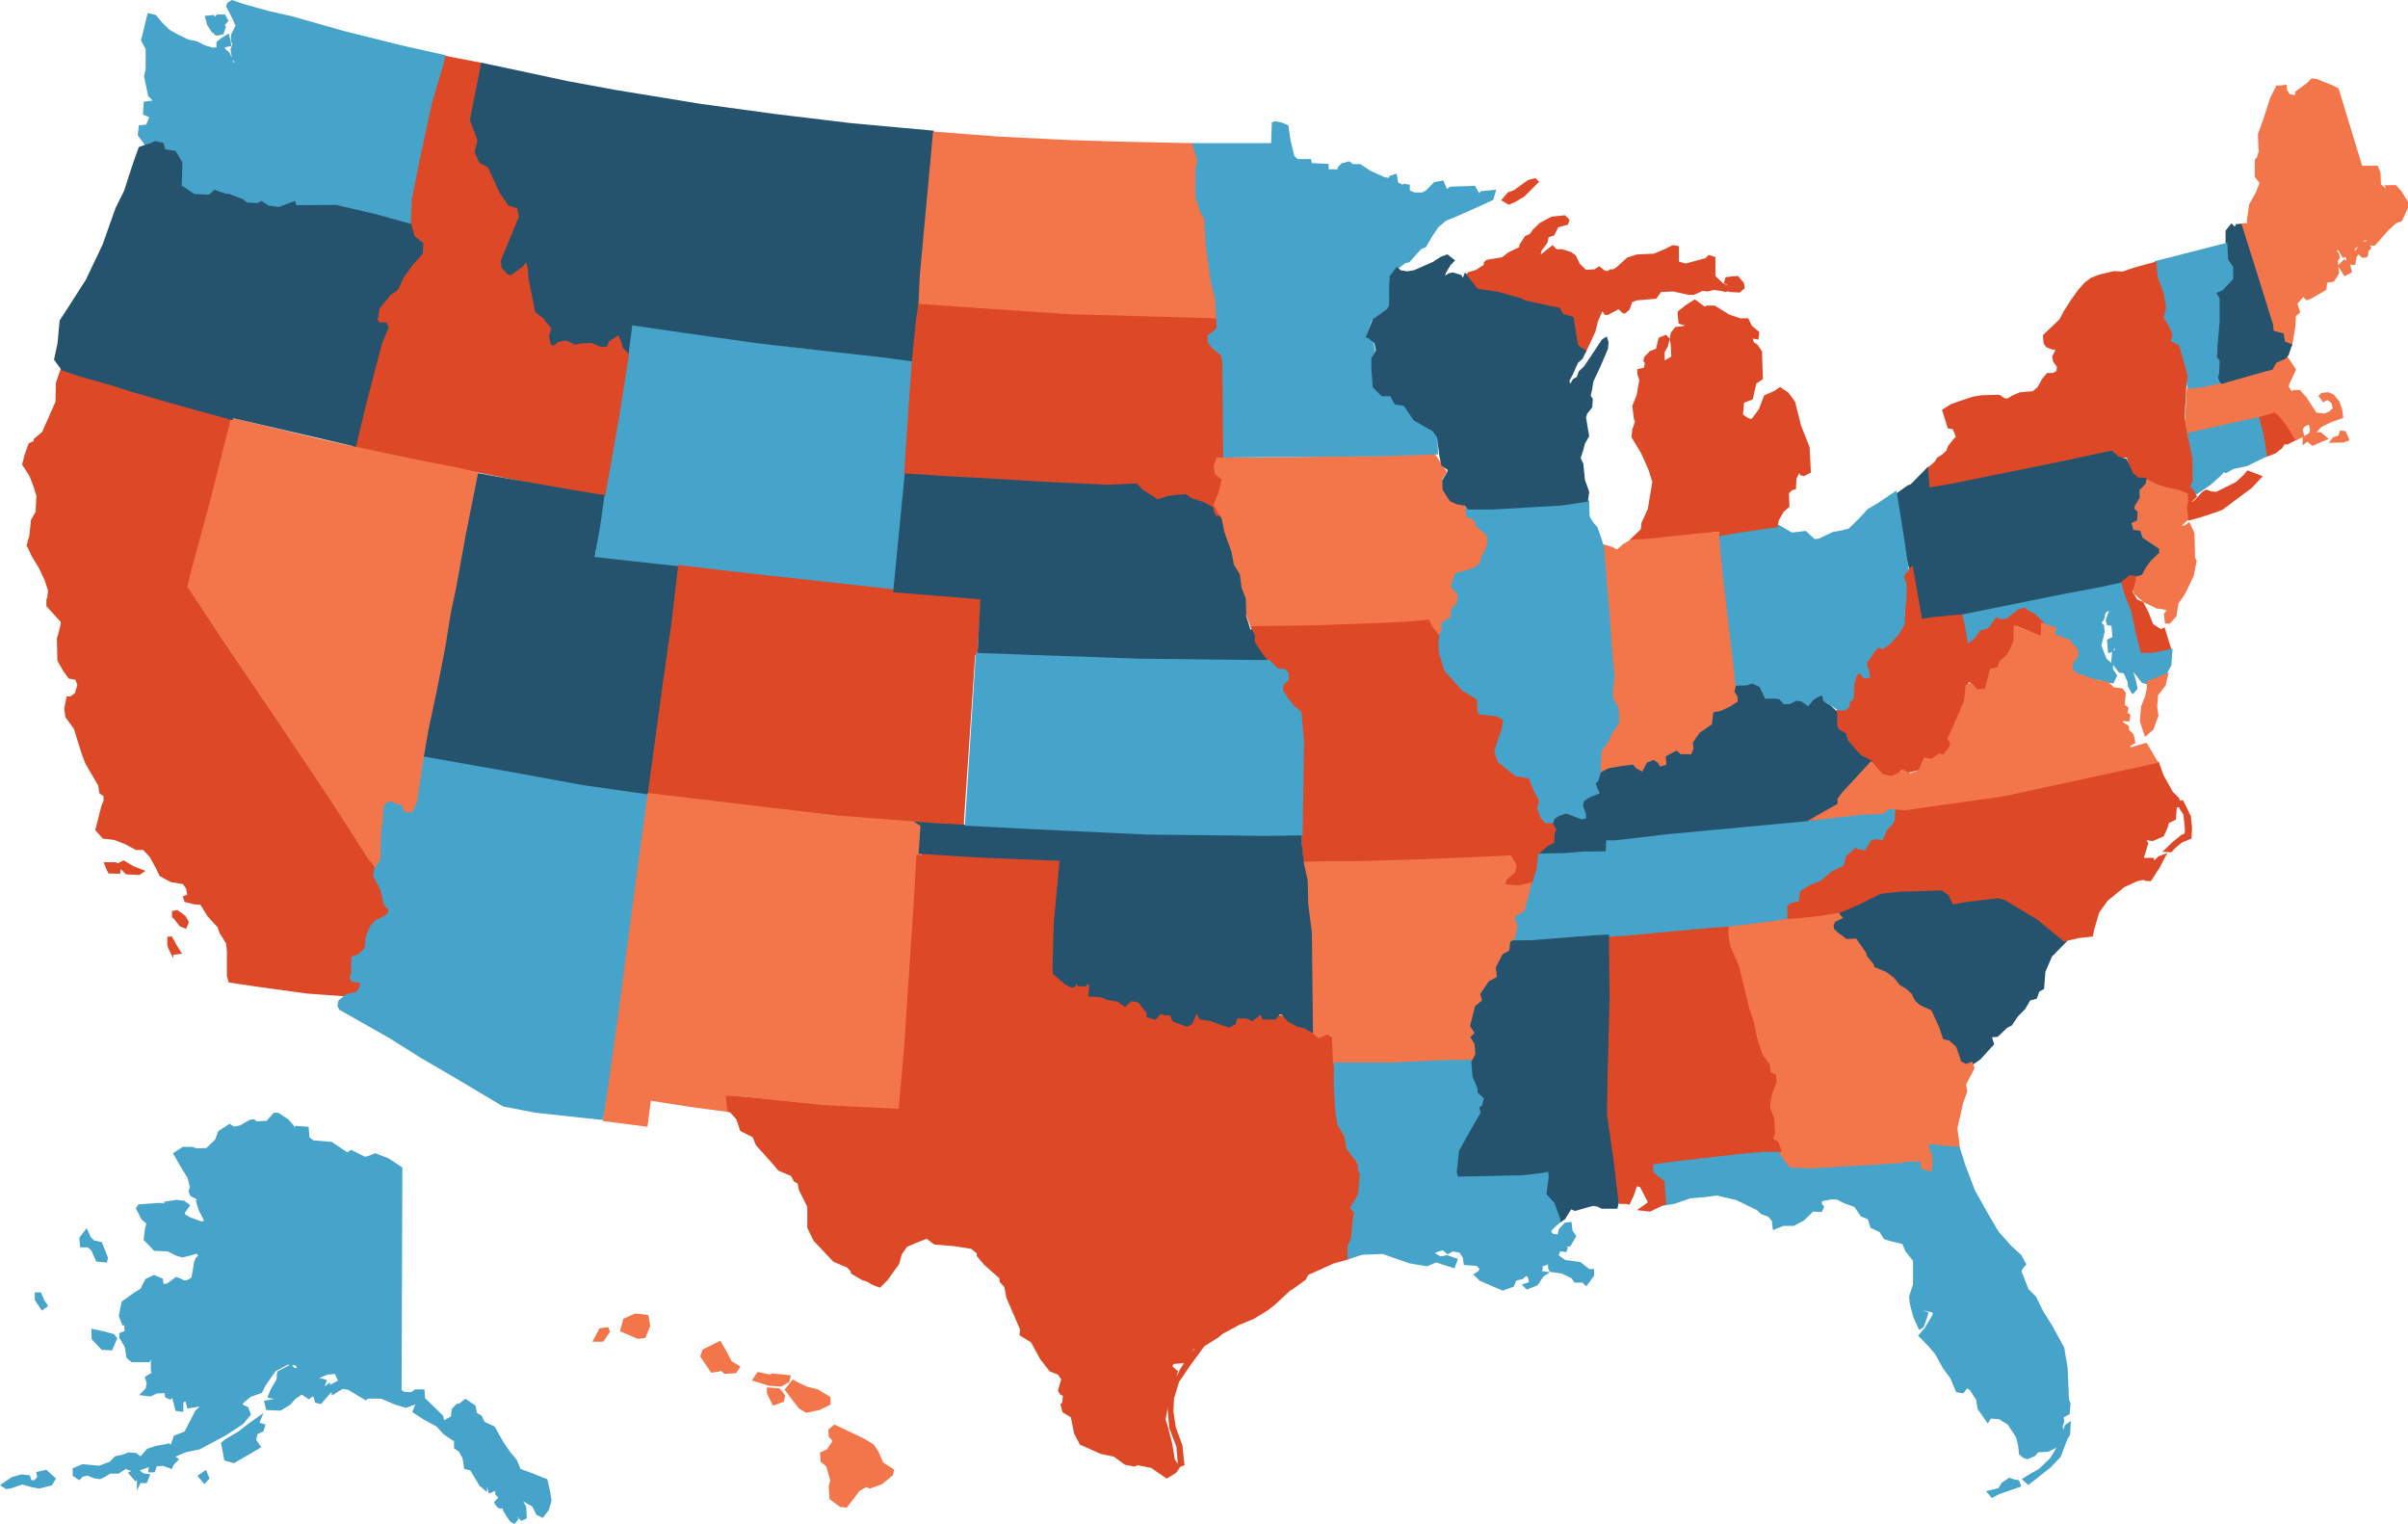
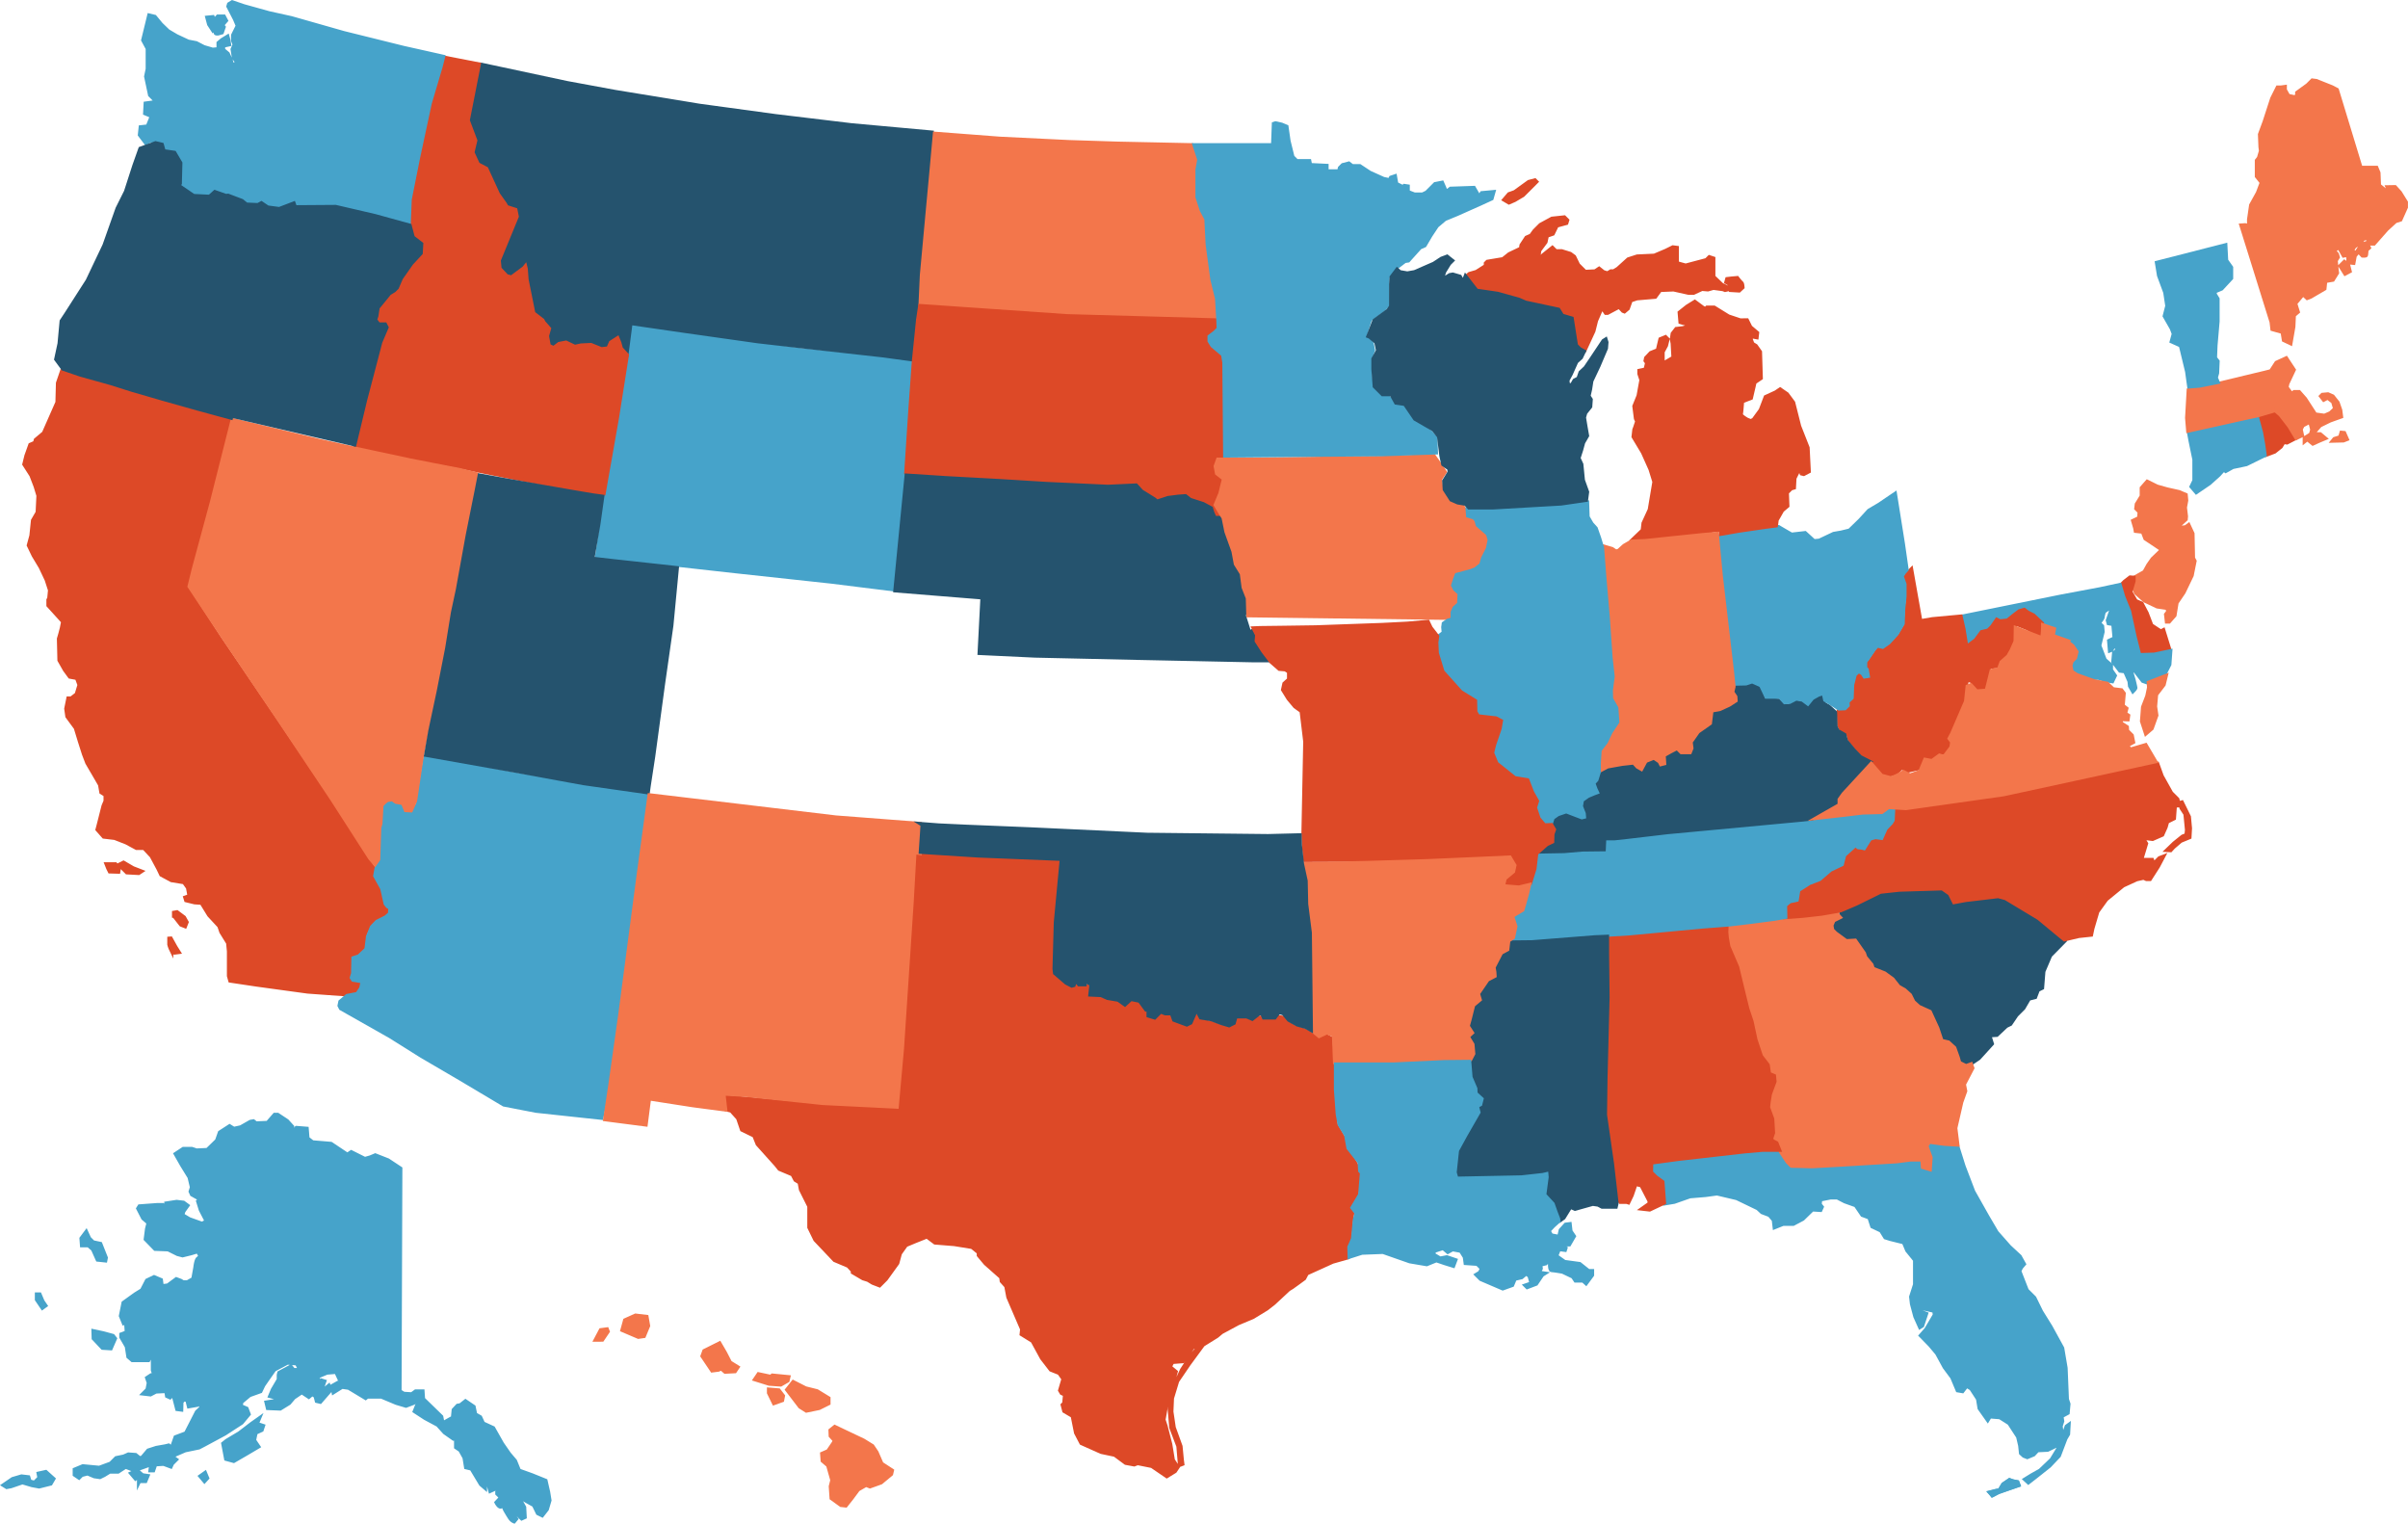
<svg xmlns="http://www.w3.org/2000/svg" viewBox="0 0 571.51 361.55">
  <defs>
    <style>.cls-1{fill:#f3764b;stroke:#f3764b;}.cls-1,.cls-2,.cls-3,.cls-4{stroke-miterlimit:10;}.cls-2{fill:#46a3ca;stroke:#46a3ca;}.cls-3{fill:#25536e;stroke:#25536e;}.cls-4{fill:#dd4927;stroke:#dd4927;}</style>
  </defs>
  <title>Asset 7</title>
  <g id="Layer_2" data-name="Layer 2">
    <g id="Layer_1-2" data-name="Layer 1">
      <g id="g3385">
        <path id="HI" class="cls-1" d="M141.43,317.9l1.18-2.23,1.42-.19.19.49-1.3,1.92Zm6.31-2.29,3.77,1.61,1.3-.19,1-2.41-.37-2.1-2.6-.31-2.47,1.11Zm19,6.19,2.29,3.4,1.48-.19.68-.31.93.8,2.29-.12.62-.93-1.79-1.11-1.18-2.29-1.3-2.23-3.59,1.79Zm12.5,5.51.8-1.18,2.91.62.37-.31,3.77.37-.19.8-1.61.93-2.72-.19Zm3.28,3.22,1.18,2.41,1.92-.68.19-1-1-1.3-2.29-.19v.74Zm4.33-.74,1.42-1.79,2.91,1.48,2.72.68,2.72,1.67V333l-2.23,1.11-3,.62-1.48-.93Zm10.27,9.65,1-.8,2.1,1,4.7,2.23,2.1,1.3,1,1.48,1.18,2.72,2.47,1.61-.19.8-2.41,2-2.6.93-.93-.37-1.92,1.11-1.48,2-1.42,1.79-1.11-.12-2.23-1.61-.19-2.78.37-1.48-1-3.53-1.3-1.11-.12-1.61,1.42-.62,1.3-1.92.31-.62-1-1.11Z" />
        <path id="AK" class="cls-2" d="M95,277.31l-.19,52.84,1,.62,1.92.12.93-.68h1.61l.12,1.79,4.33,4.21.31,1.61,2.1-1.18.37-.12.19-1.92.93-1,.68-.12,1.18-.93,1.92,1.3.37,1.79,1.18.68.68,1.48,2.41,1.11,2.1,3.71,1.67,2.41,1.42,1.67.93,2.29,3.09,1.11,3.22,1.3.62,2.72.31,1.92-.62,2.1-1.11,1.42-1-.49-.93-1.92-1.67-.93-1.11-.68-.49.49.93,1.67.12,2.29-.68.31-1.18-1.18-1.3-.8.31,1,.8,1.11L122,361a1.94,1.94,0,0,1-.8-.62c-.31-.37-1.3-2.1-1.3-2.1l-.62-1.42s-.19.8-.62.62-.8-.93-.8-.93l1.11-1.18-.93-.93v-3.09h-.49l-.49,2.1-.68.31-.62-2.29-.37-2.29-.49-.31.19,3.53V353l-.93-.8-2.23-3.71-1.3-.31-.37-2.29-1-1.79-1-.68V342l1.3-.8-.31-.19-1.61.37-2.1-1.48-1.61-1.79-3-1.61-2.47-1.61.8-2v-1l-1.11,1-1.79.68-2.29-.68-3.53-1.48h-3.4l-.37.31-4-2.41-1.3-.19-1.67-3.59-2.23.19-2.23.93.31,2.78.68-1.79.62.19L76,330.58l2-1.67.37,1L76,332.63l-.8-.19-.31-1.18-.8-.49-.8.68-1.67-1.11-1.92,1.3-1.11,1.3-2.1,1.3-2.91-.12-.31-1.3,2.29-.37v-.8l-1.42-.37.62-1.48,1.42-2.41v-1.11l.12-.49L69,324.34l.62.8h1.67l-.8-1.61-2.29-.19L65.07,325l-1.48,2.1-1.11,1.61-.68,1.42-2.6.93-1.92,1.61-.19,1,1.42.62.49,1.3-1.67,2-4,2.6-4.83,2.6-1.3.68-3.28.68-3.28,1.42,1.11.8-.93.93-.31.68-1.67-.62-2,.12-.49,1.42h-.62l.19-1.48-2.23.8-1.79.62-2.1-.8L28,349.21H26l-1.3.8-1,.49-1.3-.19-1.61-.68-1.42.37-.62.62-1-.68v-1.18l1.92-.8,3.9.37,2.72-1,1.3-1.3,1.79-.37,1.11-.49,1.67.12,1,.8.62-.19,1.42-1.67,1.92-.62,2.1-.37.8-.19.37.31h.49l.8-2.29,2.47-.93,1.18-2.29,1.42-2.78,1-.93.19-1.61-1,.8-2.1.37-.37-1.48-.8-.19-.62.62L43,334.48l-.93-.12-.93-3.59-.8.8-.68-.31-.19-1.18-2.47.12-1.3.68-1.61-.19.93-.93.31-1.61L34.94,327l.93-.62.8-.12-.37-1.11v-2.72l-.62-.62-.49.93H31.41l-.93-.8-.37-2.41-1.3-2.23v-.62l1.3-.49L30,314.62l.68-.68-.49-.31-.8.31-.68-1.67.62-3.09,2.78-2,1.61-1,1.18-2.29,1.67-.8,1.61.68.19,1.48,1.48-.19,2-1.48,1,.37.62.37h1l1.42-.8.49-2.72s.19-1.79.62-2.1a4.85,4.85,0,0,0,.62-.62l-.68-1.18-1.61.49-2,.49-1.18-.31-2.23-1.11-3.09-.12-2.23-2.29.31-2.41.37-1.48L34,289.07l-1.18-2.29.31-.49,4.21-.31h1.3l.62.62h.37l-.12-1,2.41-.37,1.61.19.93.68-.93,1.3-.31.93,1.67,1,3.09,1.11,1.11-.62-1.42-2.72-.62-2,.62-.49-2.1-1.18-.31-.68.31-1L45,279.35l-1.79-2.91-1.48-2.6,1.79-1.18h2l1.11.37,2.6-.12,2.29-2.23.68-1.92,2.29-1.48,1,.62,1.67-.37,2.29-1.3.68-.12.62.49,2.78-.12,1.67-1.92h.68l2.23,1.48,1.18,1.3L69,268l.37.68,1-1,2.41.19.19,2.29,1.18.93,4.39.37,3.9,2.6.93-.62,3.22,1.61,1.3-.37,1.18-.49,3,1.18ZM23.8,295.19l1.3,3.28-.12.62-1.79-.19-1.11-2.47L21,295.5H19.47l-.12-1.61,1.11-1.48.68,1.48.93.93ZM22.2,315.92l2.29.49,2.29.62.49.62-1,2.29-1.92-.12-2.1-2.23ZM9.39,307.2l.68,1.61.68,1-.68.49-1.3-1.92V307.2ZM.91,352.43,3,351l2.1-.62,1.61.19.31,1,1.18.31,1.18-1.18-.19-1,1.67-.37,1.79,1.61L12,352.05l-2.72.68-1.67-.31-2.29-.68-2.72.93-1,.19Zm30.26-2.78,1,1.18,1.3-1-.93-.8ZM33,351.5l.68-1.42,1.3.19-.49,1.18H33Zm14.6-1.18.93,1.11.62-.68-.49-1.18ZM53,342.59l.68,3.59,1.79.49,3.09-1.79,2.72-1.61-1-1.48.31-1.48-1.3.8-1.79-.49,1-.68,1.18.49,2.41-1.11.31-.93-1.48-.49.49-1.18-1.67,1.18-2.91,2.23-3,1.79Zm26.17-12.25,1.48-.93L80,328.3l-1.11.62Z" />
        <path id="FL" class="cls-2" d="M464.59,272.24l1.42,4.52,2.29,6,3.28,5.82,2.29,3.9,3,3.4,2.47,2.29,1,1.79-.68.8-.43.87,1.79,4.58,1.79,1.79,1.61,3.28,2.23,3.59,2.78,5.07.8,4.7.31,7.42.37,1.11-.19,2.1-1.48.8.19,1.18-.37,1.18.19,1.48.31,1.18-1.67,2-1.92.93-2.41.12-.93,1-1.48.62-.8-.31-.68-.62-.19-1.79-.49-2.1-2.1-3.22-2.23-1.42-2.41-.19-.49.8-1.92-2.72-.37-2.23-1.61-2.47-1.11-.68-1,1.3-1.11-.19-1.3-3.09-1.79-2.41-1.79-3.28-1.61-1.92-2.23-2.29,1.3-1.48,2-3.4-.12-1-2.78-.62-1,.37.19.37,1.61.62-.93,2.78-.49.31-1.11-2.47-.8-3-.19-1.67.93-2.91V299l-1.86-2.29-.8-1.92-3.22-.8-1.18-.37-1-1.61-2.1-1-.68-2.1-1.67-.62L440.46,286l-2.6-.93-1.79-.93h-1.61l-2.47.49-.12,1.18.49.62-.31.68-1.92-.12-2.29,2.23-2.23,1.18H423.2l-2,.8L421,289.5l-1-1.18-1.79-.68-1-.93-5-2.41-4.7-1.11-2.72.37-3.71.31-3.71,1.3-2.17.37-.12-4.95-1.61-1.18-1.11-1.11.19-1.92,6.31-.8,15.78-1.79,4.21-.37,3.34.19,1.61,2.41.93.93,5,.31,6.68-.37,13.3-.8,3.34-.43h2.85l.12,1.79,2.35.49.19-3-1-2.78.62-.43,3.16.31Zm7.73,81.92,1.48-.37.8-.12.93-1.42,1.42-1,.8.31,1.05.19.25.68-2.17.74-2.6.93-1.42.74Zm8.35-3.09.74.68,1.67-1.3,3.28-2.6,2.29-2.41,1.55-4.08.62-1.05.12-2.1-.43.31-.62,1.73-.93,2.85-2,3.28-2.72,2.6-2.1,1.18Z" />
        <path id="SC" class="cls-3" d="M468.18,252.07l-1.11.62-1.61-.8-.37-1.3-.8-2.23-1.42-1.3-1.61-.37-1-3L458.59,240l-2.6-1.18-1.3-1.18-.8-1.61-1.3-1.24-1.42-.8-1.42-1.79-1.92-1.42L445,229.67l-.31-.93-1.48-1.79-.31-.93-2.1-3.22-2.1.12-2.47-1.48-.8-.8-.19-1.11.49-1.18,1.42-.62-.19-1.3,3.77-1.61L446.4,212l4.52-.49,10.21-.31,1.42,1.18,1,2,2.72-.31,7.8-.93,1.79.49,7.8,4.7,6.25,5-3.34,3.4-1.61,3.77-.31,3.9-1,.49L483,236.6l-1.48.37-1.3,2.23-1.67,1.67-1.42,2.1-1,.49-2.23,2.1-1.79.12.62,2-3.09,3.4Z" />
        <path id="GA" class="cls-1" d="M423.88,218.1l-3,.49-5.2.68-5.32.56v1.36l.12,1.3.37,2.1,2.1,4.89,1.48,6.13.93,3.77,1,3,.93,4.33,1.3,3.9,1.61,2.1.31,2.1,1.18.49.12,1.3-1.11,3-.31,2-.12,1.18,1,2.72.19,3.28L421,270.2l.37.49.93.49.37,2.1,1.61,2.41.93.93,4.89.12,6.68-.37,13.3-.8,3.34-.43h2.85l.12,1.79,1.61.49.19-2.72-1-2.78.68-1,3.59.49,3.09.19-.49-3.9,1.42-6.19.93-2.6-.31-1.61,2-3.84-.31-.87-1.18.43-1.61-.8-.37-1.3-.8-2.23-1.42-1.3-1.61-.37-1-3-1.79-3.9-2.6-1.18-1.3-1.18-.8-1.61-1.3-1.18-1.42-.8-1.42-1.79L447.26,231l-2.78-1.11-.31-.93-1.48-1.79-.31-.93-2.1-3-2.1.12-2.54-1.86-.8-.8-.19-1.11.49-1.18,1.48-.74-.68-.74.06-.19-3.59.62-4.33.49Z" />
        <path id="AL" class="cls-4" d="M384.28,285.42l-1-9.4-1.67-11.63.12-8.72.49-19.18-.12-10.33.12-4,4.83-.25,17.2-1.61,5.51-.43-.06,1.36.12,1.3.37,2.1,2.1,4.89,1.48,6.13.93,3.77,1,3,.93,4.33,1.3,3.9,1.61,2.1.31,2.1,1.18.49.12,1.3-1.11,3-.31,2-.12,1.18,1,2.72.19,3.28-.49,1.48.37.49.93.49.62,1.55h-3.9l-4.21.37L398.32,275l-6.43.87-.06,2.35,1.11,1.11,1.61,1.18.37,4.89-3.4,1.61-1.67-.19,1.67-1.18V285l-1.92-3.71-1.42-.37-.93,2.72-.8,1.67-.37-.12h-1.79Z" />
        <path id="NC" class="cls-4" d="M512,181.28l1.05,2.91,2.23,4,1.48,1.48.37,1.42-1.48.12.49.37-.19,2.6-1.61.8-.37,1.3-.8,1.79-2.29,1-1.48-.19-.93-.12-1-.8.19.8v.62h1.18l.49.8-1.18,3.9h2.6l.37,1,1.42-1.42.8-.31-1.18,2.23-1.92,3h-.8l-.68-.31-1.67.37-3.22,1.48-4,3.28-2.1,2.91-1.18,4-.31,1.48-2.91.31-3.4.8-6.13-5.07-7.8-4.7-1.79-.49-7.8.93-2.66.49-1-2L461,210.8l-10.21.31-4.52.49-5.63,2.78L436.87,216l-1,.19-3.59.62-4.33.49-4.21.31.31-2.54,1.11-.93,1.67-.37.37-2.29,2.6-1.67,2.41-.93,2.6-2.23,2.72-1.3.37-1.92,2.41-2.41.37-.12s0,.68.49.68a5.55,5.55,0,0,1,1.18.19l1.42-2.23,1.3-.37,1.42.19,1-2.23,1.79-1.61.31-1.3v-2.47l2.78.43,4.39-.8,9.78-1.18,10.58-1.61,12.31-2.47,12.19-2.6,7.05-1.73Zm2.41,20.42,1.61-1.55,2-1.61.93-.37.12-1.24-.37-3.77-.93-1.42-.37-1.18.43-.12,1.67,3.4.25,2.72-.12,2.1-2.1.87L515.82,201l-.68.74Z" />
        <path id="TN" class="cls-2" d="M428.52,195l-32.11,3.09-9.78,1.11-2.85.31h-2.41v2.41l-5.2.31-4.33.37-6.87.06-.19,3.59-1.3,3.9-.62,1.86-.8,2.72-.19,1.61-2.47,1.42.93,2.23-.62,2.72-.62.49,4.52-.12,14.91-1.18,3.28-.12,5-.31,17.2-1.61,6.31-.49,5.2-.62,5.2-.68,3-.49-.06-2.78,1.11-.93,1.67-.37.37-2.29,2.6-1.67,2.41-.93,2.6-2.23,2.72-1.3.56-2.17,2.66-2.41.37-.12s0,.68.49.68a5.55,5.55,0,0,1,1.18.19L443.8,199l1.3-.37,1.42.19,1-2.23,1.3-1.36.37-.62.12-2.41-.93-.19-1.48,1.18-4.89.12-7.42,1.18Z" />
        <path id="RI" class="cls-4" d="M538,107.84l-.31-2.6-.49-2.72-1.05-3.65,3.53-.93,1,.68,2.1,2.72,1.79,2.72-1.79.93-.8-.12-.68,1.11-1.48,1.18Z" />
        <path id="CT" class="cls-2" d="M537.48,108l-.37-2.6-.49-2.72-1-3.71-2.6.56-13.49,3,.37,2,.93,4.52v5l-.68,1.42,1.11,1.3,3.09-2.1,2.23-2,1.18-1.3.49.37,1.67-.93,3.22-.68Z" />
        <path id="MA" class="cls-1" d="M554.06,104.19l1.36-.43.31-1.05.62.06.62,1.42-.8.31-2.41.06Zm-5.82.49,1.42-1.61h1l1.11.93-1.48.62-1.36.62ZM526.71,91.07l10.83-2.6L539,88.1l1.3-2,2.29-1.05,1.79,2.72L542.86,91l-.19.93,1.18,1.61.68-.49h1.11l1.42,1.61,2.41,3.71,2.23.31,1.42-.62L554.24,97l-.49-1.67-1.3-1-.93.49-.62-.8.31-.31,1.3-.12,1.11.49,1.18,1.48.62,1.79.19,1.48-2.6.93-2.41,1.18-2.41,2.78-1.18.93V104l1.48-.93.31-1.11L548.3,100l-1.79.93-.49.93.31,1.42-1.3.62-1.67-2.78-2.1-2.72L540,97.32l-4,1.18-3.16.68-13.49,3-.25-3,.37-6.56,3.22-.56Z" />
        <path id="ME" class="cls-1" d="M568.41,44.42l1.18,1.3L571,48v1.18l-1.3,2.91-1.18.37-2.1,1.92-3,3.4h-.8c-.37,0-.62-1.3-.62-1.3l-1.11.12-.62.93-1.48.93-.62.93,1,.93-.31.37-.31,1.67-1.18-.12v-1l-.19-.8-.93.19-1.11-2-1.3.8.8.93.19.68-.49.8.19,1.92.12,1-1,1.61-1.79.31-.19,1.79-3.28,1.92-.8.31-1-.93L544.72,72l.62,2-.93.8-.12,2.72-.68,3.9-1.55-.74-.31-1.92-2.41-.68-.19-1.67-4.52-14.48L532,53.52l.87-.06.93.25V52.09l.49-3.4,1.61-2.91.93-2.47-1.18-1.48V38.11l.49-.62.49-1.67-.12-.93-.12-3,1.11-3,1.79-5.51,1.3-2.6h.8l.87-.12v.68l.8,1.42,1.67.37.49-.49v-.62l2.47-1.79,1.11-1.11.93.12,3.71,1.48,1.18.62,5.63,18.5H564l.49,1.18.12,3,1.79,1.42h.49l.12-.31-.31-.68ZM555.48,63.11l.93-.93.87.68.37,1.48-1.05.56Zm4.15-3.65,1.11,1.18s.8.06.8-.12.12-1.24.12-1.24l.56-.49-.49-1.11-1.24.43Z" />
-         <path id="NH" class="cls-3" d="M542.18,84.7l.56-.68.68-2-1.55-.56-.31-1.92-2.41-.68L539,77.15l-4.52-14.48-2.85-9H531l-.37,1-.37-.31-.62-.62-.93,1.18V58l.19,3.53,1.18,1.67v2.47l-2.29,3.16-1.61.68v.68l.68,1.11v5.32l-.49,5.69-.12,3,.62.8-.12,2.78L526.46,90l.93.56,10.15-2.91L539,87.3l.93-1.61Z" />
        <path id="VT" class="cls-2" d="M519.59,91.69l-.49-3.53L517.61,82l-.37-.19-1.79-.8.49-1.79-.49-1.3L513.78,75l.62-2.41-.49-3.22-1.48-4-.49-3,16.21-4.15.19,3.59,1.18,1.67V66l-2.29,2.47-1.61.68v.68l.68,1.11v5.32l-.49,5.69-.12,3,.62.8-.12,2.78-.31,1.11.43,1-4.33.87Z" />
-         <path id="NY" class="cls-4" d="M509.88,113.78l-.68-.62-1.61-.12-1.42-1.18-1-3.77-2.17.06-1.48-1.67-12,2.72-26.61,5.38-4.64.74-.43-4,.87-.68.8-.68.62-1,1.11-.68,1.18-1.11.31-1,1.3-1.67.68-.62-.12-.62-.8-1.92-1.11-.12-1.18-3.77,1.79-1.11L466,95.4l2.47-.8,2-.31,3.9-.12,1.18.8,1,.12,1.3-.8,1.61-.68,3.22-.31,1.3-1.11,1.11-2,1-1.18h1.3l1.18-.68.12-1.42-.93-1.3-.19-.93.68-1.3v-.93h-1.11L486,82l-.49-.68-.12-1.61,3.59-3.4.37-.49.93-1.79,1.79-2.78,1.67-2.29,1.3-1.48,1.48-1.11,1.92-.74,3.4-.8,2,.12L506.6,64l4.7-1.3.31,3.09,1.48,4,.49,3.22L513,75.42l1.61,2.78.49,1.3-.49,1.79,1.79.8.37.19,1.92,6.81-.31,3.16L518,98.93l.49,3.4.49,2.23.93,4.52v5l-.68,1.42,1.11,1.24.49,1.05-1.18,1.11.19.8.8-.19.93-.8,1.42-1.61.68-.37,1,.37,1.42.12,4.89-2.41,1.79-1.67.8-.93,2.6,1-2.1,2.23-2.41,1.79-4.39,3.28-1.61.62-3.59,1.18-2.47.68-.74-.31-.12-2.29.31-1.67-.12-1.3-1.73-1.05-2.78-.62-2.41-.68Z" />
        <path id="NJ" class="cls-1" d="M509.63,114.34l-1.3,1.48v1.92l-1.18,1.92-.12,1,.8.8-.12,1.48-1.42.68.49,1.67.12.68,1.67.19.62,1.61,2.23,1.48,1.48,1v.49l-2,1.92-1,1.42-.93,1.67-1.42.8-.74.43-.12.74-.37,1.61.68,1.36,2,1.79,3,1.42,2.47.37.12.93-.49.62.19,1.67h.49l1.3-1.48.49-3,1.67-2.47,1.92-4,.68-3.4-.37-.68-.12-5.82-.93-2-.68.49-1.67.19-.31-.31.68-.62,1.3-1.18.06-.68-.25-2.1.31-1.67-.12-1.3-1.61-.68-2.78-.62-2.41-.68Z" />
-         <path id="PA" class="cls-3" d="M505.92,136.74l.68-.37L508,136l.93-1.67,1-1.42,2-1.92v-.49l-1.48-1L508.21,128l-.62-1.61-1.67-.19-.12-.68-.49-1.67,1.42-.68.12-1.48-.8-.8.12-1,1.18-1.92v-1.92l1.42-1.48.12-.68-1.61-.12-1.42-1.18-1.48-3.28-1.86-.56-1.42-1.3-11.51,2.47L463,115.33l-5.51.93-.31-4.39-3.4,3.46-.8.31-2.6,1.86,1.79,11.82,1.55,6,2.23,11.94,2-.37,7.36-.93,23.45-4.76,9.22-1.73,5.14-1,.19-.12,1.3-1Z" />
        <path id="DE" class="cls-4" d="M506,139.15l.37-1.3v-.74l-.8-.06-1.3,1-.93.93.93,2.6,1.42,3.53,1.3,6,1,3.9,3.09-.12,3.77-.74-1.42-4.58-.62.31-2.23-1.48-1.11-2.91-1.18-2.23-1.42-.62-1.3-2.23Z" />
        <path id="MD" class="cls-2" d="M515.08,154.56l-3.77.8-3.59.12-1.11-4.39-1.3-6-1.42-3.53-.8-2.72-4.64,1-9.22,1.73-23.2,4.7.68,3.09.62,3.53.19-.19,1.3-1.48,1.42-1.61,1.48-.37.93-.93,1.11-1.61.8.37,1.79-.19,1.61-1.3,1.24-.93,1.11-.31,1,.68,1.79.93,1.18,1.11.74.93,2.54,1.05v1.79l3.4.8.68.31.87-1.24,1.79,1.24-.8,1.55L493,156l-1.11,1.61v1.3l.37,1.11,3.16.87,2.66-.06,1.92.62,1.3.19.62-1.3L501,159V157.9l-1.48-1.3-1.3-3.4.8-3.28-.12-1.3-.8-.8s.93-1,.93-1.42a6.65,6.65,0,0,1,.31-1.3l1.18-.8,1.18-1,.31.62-.93,1-.8,2.29.19.68,1.11.19.31,3.4-1.3.62.19,2.23.31-.12.68-1.18,1,1.11-1,.8-.19,2.1,1.61,2.1,2.41.31,1-.49,2,2.6.87.31,4.15-1.73,1.24-2.47Zm-10.33,5.57.68,1.55.12,1.11.68,1.18s.56-.56.56-.74-.43-1.92-.43-1.92l-.43-1.42Z" />
        <path id="WV" class="cls-4" d="M465.33,146.33l.68,3,.68,4.27,2.23-1.67,1.42-1.92,1.55-.37.93-.93,1.11-1.61.74.37,1.79-.19,1.61-1.3,1.24-.93,1.11-.31.8.62,1.36.68,1.18,1.11.87.8-.06,2.91L481,149l-2.78-1.11-.12,3.28-.31,1.3-1,1.67-.37,1-1.92,1.48-.31,1.42-2.1.19-.19,1.92-.68,3.4h-1.61l-.8-.49-1-1.67-1.11.12-.19,2.72-1.3,4.08L462.18,175l.49.8-.12,1.67-1.3,1.18-.93-.19-2,1.48-1.61-.62-1.11,2.91s-2.29.49-2.72.62-1.48-.8-1.48-.8l-1.48,1.42-1.61.37-1.79-.49-.8-.8-1.36-1.86-1.92-1.24-1.61-1.67L439,175.47l-.37-1.42-1.61-.93-.49-1-.12-3.28,1.36-.06,1.18-.49.12-1.67,1-.93.12-3.09.62-2.41.8-.37.8.68.31,1.11,1.11-.62.31-1-.68-1.11V157.4l.62-.8,1.42-2.1.8-.93,1.3.31,1.42-1,1.92-2.1,1.42-2.41.19-3.53.31-3.09v-2.91l-.68-1.92.62-.93.8-.8,2.17,12.25,2.85-.49Z" />
        <path id="KY" class="cls-3" d="M443.8,180.85l-1.42,1.67-2.6,2.23-2.66,3.65L436,189.51v1.3l-2.41,1.3-3.53,2.1-2.17.25-32.11,3L386,198.61l-2.85.31h-2.41l-.12,2.6-5.07.06-4.33.37-6.43.12L366,202l1.36-1.11,1.3-.68.12-2,.56-1.11-1-1.55.49-1.18,1.42-1.11,1.3-.37,1.67.8,2.23.8.68-.19.12-1.42-.8-1.48.19-1.42,1.18-.93,1.61-.37,1-.37-.49-1.11-.37-1.18.68-.49.68-2,1.86-1.05,3.59-.62,2.23-.31.93,1.18,1.11.49,1.11-2,1.79-.93,1.18,1,.49.68,1.3-.31-.12-2.1,1.79-1,.68-.49.68,1h2.91l.49-1.3-.19-1.42,1.79-2.23,2.91-2.41.31-2.78,1.67-.19,2.41-1.11,1.67-1.18-.19-1.18-.93-.93.37-1.36,2.54-.12,1.48-.49,1.79,1,1,2.72,3.59.19,1.11,1.11,1.3.12,1.48-.93,1.92.31.8.93,1.67-1.61,1.11-.8h1l.37,1.67,1.11.62,1.48,1.36.12,3.4.49,1,1.61.93.37,1.42L439.9,178l1.61,1.67Z" />
        <path id="OH" class="cls-2" d="M449.74,117.25,446,119.78l-2.41,1.42-2.1,2.29L439,125.91l-2,.49-1.79.31-3.4,1.61-1.3.12-2.1-1.92-3.22.37-1.61-.93-1.48-.87-3,.43-6.31,1-4.83.74.8,9,1.11,8.48,1.61,14.48.37,3,2.54-.06,1.48-.49,2.1.93,1.3,2.72h3.16l1.18,1.3,1.11-.06,1.55-.8,1.55.25,1.24.93,1.05-1.3,1.42-.8,1.3-.43.37,1.67,1.11.62,2.17,1.42,1.36-.06.68-.68-.06-.87,1-.93.12-3.09.62-2.41.93-.87.93.56.49.74.74-.12-.25-1.48-.37-.37V157l.62-.8,1.42-2.1.8-.93,1.3.31,1.42-1,1.92-2.1,1.42-2.41.12-3.34.31-3.09v-2.91l-.68-1.92.62-.93.56-.62-.87-6.06Z" />
        <path id="MI" class="cls-4" d="M357.05,47.39l1.11-1.3,1.36-.49,3.34-2.41,1.42-.37.31.31-3.16,3.16-2,1.18-1.3.56Zm53.33,19.86.37,1.55,2,.12.8-.74s-.06-.93-.25-1a12.52,12.52,0,0,1-1-1.18l-1.36.12-1,.12-.19.68Zm18.62,39-2-5.07-1.42-5.63-1.48-2-1.61-1.11-1,.68-2.41,1.11-1.18,3.09-1.67,2.29-.68.37-.93-.37s-1.61-.93-1.48-1.3.31-3.09.31-3.09l2.1-.8.49-2.1.37-1.61,1.48-1-.19-6.19-1-1.42-.8-.49-.49-1.3.49-.49,1,.19.12-1-1.61-1.36-.8-1.61H413l-2.78-.93-3.4-2.1h-1.67l-.37.37-.62-.31-1.92-1.42-1.79,1.11-1.79,1.42.19,2.23.62.19,1.3.31.31.49-1.61.49-1.61.19L397,79.19l-.19,1.3.19,1,.19,3.4-2.23,1.3-.37-.12v-2.6l.8-1.48.37-1.48-.49-.49-1.18.49-.62,2.6-1.67.68-1.11,1.18-.12.62.37.49-.37,1.61L389.1,88v.68l.49,1.48-.68,3.77-1,2.47.37,2.91.31.68-.49,1.48-.19.49-.19,1.67,2.23,3.71,1.79,4,.93,3-.49,2.91-.62,3.71-1.48,3.22-.19,1.67-2,1.92,2.72-.12,13.24-1.42,4.52-.62.06,1.05,4.27-.74,6.37-.93,2.41-.31.06-.37.12-.93,1.3-2.29,1.24-1.05-.12-3.16,1-1,.68-.19.12-2.23.93-1.86.68.37.12.37.49.12,1.18-.62ZM348.33,65.4l.43-.37,1.67-.49,2.23-1.42v-.62l.37-.37,3.71-.62,1.48-1.18L361,59l.12-.8,1.18-1.79,1.11-.49.8-1.11,1.42-1.42,2.72-1.48,2.91-.31.68.68-.19.62-2.29.62-.93,1.92-1.42.49-.31,1.48-1.48,2L365.1,61l.49.31.62-.68,2.23-1.79.8.8h1.42l2,.62.93.68.93,1.92,1.67,1.67,2.41-.12.93-.62,1,.8,1,.31.8-.49H383l1-.62,2.47-2.23,2.1-.68,4.08-.19,2.78-1.18,1.61-.8.93.12v3.53l.31.19,1.79.49,1.18-.31,3.77-1,.68-.68.93.31v4.33l2,1.92.8.37.8.62-.8.19-.49-.19-2.29-.31-1.3.37-1.42-.12-2,.93H400.8l-3.59-.8L394,68.8l-1.18,1.61-4.33.37-1.48.49-.68,1.92-.8.68-.31-.12-.93-1-2.78,1.48h-.37l-.68-1-.49.12-1.18,2.72-.62,2.47-2,4.33-.74-.62-.87-.62-1.18-6.37-2.17-.87L369.92,73l-7.49-1.67-1.79-.62-5.07-1.36-4.89-.68Z" />
        <path id="WY" class="cls-2" d="M216.42,85.57l-6.5-.49-19.86-2-10-1.3-17.51-2.54-12.31-1.86-.87,6.93L147,99.3l-3.28,18.81-.93,6.5L141.73,132l4,.56,16,1.55,12.75,1.42L197.3,138,212,139.83l2.78-27.35.87-15.72Z" />
        <path id="MT" class="cls-3" d="M217.9,72.26l.37-6.93L219.7,50c.31-3.09.68-5.26.87-9.53l.56-9-19-1.73-18.07-2.17-18.13-2.47-20-3.28-11.38-2.1L114.32,15.4l-2.78,13.18,2.1,4.64-.87,2.85,1.11,2.85,2,.87,2.85,6.68,1.67,2,.31.68,2.1.68.31,1.3L118.72,62v1.55l1.55,2h.56l3-1.86.43-.68,1,.43-.12,3.28,1.67,7.8L128.62,76l.56.43,1.11,1.42L130,80l.43,2.1.68.56,1.42-1.42h1.67l2,1,1.55-.56h2.54l2.29,1,1.67-.31.31-1.86,1.86-.43.87.87.31,2,1.11.87.93-7.18,12.81,1.86,17.45,2.47,10.27,1.18,19.43,2.17,6.81.93.68-9.53Z" />
        <path id="ID" class="cls-4" d="M97.5,108.58c-14-2.66-8.72-1.73-13.06-2.72L87.16,95l2.66-11,.87-2.6,1.55-3.65-.8-1.42-1.55.06-.49-.62.31-.68.19-1.92,2.78-3.4,1.11-.31.68-.68.37-2,.56-.43,2.41-3.59,2.41-2.66.12-2.35-2.1-1.61-.8-2.72.25-6L100,37.31l2.78-12.87,2.35-8.35.49-2.35,8,1.55L111,28.58l1.79,4.76-.68,2.85L113.4,39l2,1.05,2.78,6.06,1.67,2.35.37.68,2.1.68.31,1.55-4.27,10.39.19,2,1.67,1.79,1.18.31,3-2.23.25-.31.12.49.19,2.54,1.61,8,2.17,1.67.25.49,1.3,1.48-.49,1.73.43,2.35,1.18.56,1.3-1,1.61-.31,2.1,1L137.9,82l2.35-.12,2.47,1,1.67-.19L145,81.3l1.55-1,.43,1.05.37,1.36,1.42,1.55-2.35,14.85-3.16,17.94-2.6-.19-5.07-.93-6.06-1.11-7.55-1.48-7.73-1.55-5.26-1.11-5.75-1.05Z" />
        <path id="WA" class="cls-2" d="M55.11.55l2.72.93,6,1.67,5.32,1.18L81.53,7.85l14.23,3.53,9.4,2.1-.62,2.41L102,24.44,99.23,37.31l-2,10L97,53.08l-8.17-2.41-9.65-2.1-8.48.37-1-.93-3.28,1.18L64,49l-1.67-1.11-1,.31-2.6-.12-1.18-.87-3-1.05L53.69,46l-3.09-.8-1.11.93L46,46l-3-2.35.12-.49.06-4.89-1.3-2.41-2.54-.43-.25-1.48-1.55-.37-1.79-.31-1.11.62L33.21,32l.19-1.79,1.67-.19,1-2.47-1.61-.68.12-2.29,2.72-.37-1.67-1.67-.93-4.39.37-1.79V11.5L34,9.52l1.42-5.82,1.3.31,1.48,1.79,1.67,1.61,2,1.18,2.78,1.3,1.92.37,1.79.93,2.1.62,1.42-.12V10.21l.8-.68,1.3-.8.19.68.19,1.11-1.42.31v1l1.11.93.68,1.48.37,1.18.93-.12.12-.8-.62-.8-.31-2,.49-1.11-.37-.93V8.35l1.11-2.23-.68-1.61-1.55-3L54.37,1ZM49.23,4.2l1.24-.12.31.87.93-1h1.42l.49.93L52.7,5.94l.37.49-.43,1.24-.87.25s-.56.06-.56-.12a12.36,12.36,0,0,1,.93-1.61l-1-.31L51,6.8l-.43.37-.93-1.42Z" />
        <path id="TX" class="cls-4" d="M218.15,202.88l14,.68,19.24.68L250,218.78,249.83,230l.06,1.3,2.66,2.35,1.05.49,1.11.19.43-.8.56.56,1.05.31,1-.43.68.25-.19,2.1,2.66.62,1.67.49,2.47.31,1.36,1.11,2-1,1.73.25,1.24,1.73.68.19-.12,1.24,1.92.74,1.73-1.11.93.25,1.48.12.25,1.18,2.85,1.24,1.67-.12,1.24-2.54h.19l.68,1.18,2.72.62,2,.74,2,.49,1.3-.49.49-1.55h2.29l1.18.49,1.92-1h.43l.25.68h2.66l1.48-.8,1.05.19.87,1.18,1.79,1.05,2.17.68,1.67.87,1.48,1,2-.56,1.18.62.31,6.25.19,6,.43,5.88.31,2.47,1.67,2.85.68,2.54,2.41,3.9.31,1.79.31.62-.43,4.64-1.67,2.72.62,1.79-.25,1.55L320.3,294l-.87,1.67.37,2.72-3.53,1-6.13,2.78-.62,1.18-1.61,1.18-1.3.93-.8.49-3.53,3.28-1.67,1.3-3.28,2-3.53,1.48-3.9,2.1-1.11.93-3.59,2.23-2.1.37L280.7,323l-2.47.19-.62,1.18,1.42,1.18-.93,3.4-.8,2.78-.68,2.41-.49,2.78.49,1.48,1.11,4.33.62,3.77,1.11,1.67-.62.93-1.92,1.18-3.53-2.41-3.4-.68-.8.31-2-.37-2.6-1.92-3.22-.68-4.7-2.1L255.4,340l-.8-4-2-1.18-.37-1.42.37-.37.19-2.1-.8-.37-.37-.62.8-2.72-1-1.42-2-.8-2.1-2.72-2.23-4.08-2.6-1.61.12-1.18-3.28-7.61-.49-2.6L237.76,304l-.12-.93-3.71-3.28-1.61-1.92v-.68l-1.61-1.3-4.21-.68-4.58-.37L220,293.4l-2.78,1.11-2.23.93-1.42,2-.62,2.29-2.72,3.77L208.74,305l-1.61-.62-1.11-.68-1.18-.37-2.41-1.42v-.37l-1.11-1.18L198.1,299l-4.58-4.83-1.42-2.91v-5l-2-4-.31-1.67-1-.62-.68-1.3-3.09-1.3-.8-1-4.39-4.89-.8-2-2.91-1.42-.93-2.72-1.61-1.79-1.18-.31-.37-2.91,4.95.43,17.94,1.67,17.94,1,1.42-14.73,2.41-34.4,1-11.57h.87m61.5,144.85-.37-4.39L278,338.75l-.37-4.33.93-5.07,2-4.27,2.17-3.34,2-2.23.37.12-3,4.08-2.72,4-1.24,4.08L278,335l.56,3.77,1.61,4.45.31,3.22.12.93Z" />
        <path id="CA" class="cls-4" d="M81.78,235.92l2.35-.31.93-1.24.43-1.18-2-.06L82.83,232l.49-1.05v-3.84l1.36-.8,1.67-1.61.25-3,1-2.17,1.18-1.3,2-1.05.8-.43.49-.93-.56-.56-.62-.93L90.38,211l-1.79-3.22.06-1.73-1.36-2L78,189.76,66,172,52.14,151.59l-7.86-12.07,1.11-4.45,4.21-16,5-19.43-7.67-2-8.29-2.41-7.8-2.54-4.64-1.3-7.05-1.86L14.77,88l-1,2.91-.12,4.58-3.22,7.3-1.92,1.61-.19.68-1.11.49-.93,2.6-.49,2,1.67,2.6,1,2.6.68,2.23-.19,4-1.11,1.92-.37,3.59-.62,2.29L8,131.79l1.67,2.78,1.42,3,.8,2.47-.19,2-.19.31v1.3L15,147.5,14.71,149l-.37,1.42L14,151.59l.12,5.07,1.3,2.29,1.18,1.61,1.67.31.62,1.67-.68,2.23-1.3,1h-.68l-.49,2.41L16,170l2,2.72L19,176l.93,2.91.8,2.1,2.1,3.59.93,1.61.31,1.79,1,.62v1.48l-.49,1.18-1.11,4.39-.31,1.18,1.48,1.67,2.6.31L30,199.91l2.41,1.3H34.2L36,203.13l1.61,3,.68,1.42,2.41,1.3,3,.49.93,1.3.37,2L44,213l.19.62,2,.49,1.67.12,1.79,2.91,2.41,2.6.49,1.42,1.61,2.6.19,2v5.82l.31,1.11,6.19.93,12.19,1.67ZM27.39,205.11l.8.93-.12.8-2-.06-.37-.74-.37-.93Zm1.18,0,.74-.37,2.23,1.3,1.92.74-.56.37L30.12,207l-1-1Zm12.81,12.25,1.11,1.42.49.62.93.37.37-.93-.62-1.11L42,216.49l-.68.12v.74Zm-.87,5.38,1.11,2,.74,1.18-.93.12-.8-.74a6,6,0,0,1-.43-1.18v-1.36Z" />
        <path id="AZ" class="cls-2" d="M82.4,236.35l-1.61,1.36-.19.93.31.62,11.69,6.62,7.49,4.7,9.1,5.32,10.39,6.19,7.61,1.48,15.53,1.67,1.55-7.73,2.35-16.83L151,208l2.66-19.18-15.22-2.29-16.83-2.85-20.67-3.9-1.79,11.2-.31.31-1.05,1.61-1.55-.06-.8-1.67-1.67-.19-.56-.68h-.56l-.56.37-1.18.62-.06,4.33-.12,1.05-.37,7.8-.93,1.36-.37,2,1.67,3,.8,3.59.49.62.62.37-.06,1.42-1,.87-2.1,1.05L88.28,220l-.93,2.29-.37,3-1.79,1.67-1.3.43L83.82,231,83.51,232l.31.49,2.29.37-.37,1.67-.93,1.36Z" />
        <path id="NV" class="cls-1" d="M84.25,106.48l13,2.78,6,1.18,5.75,1.11,4.08,1-.37,3.65-2.17,10.7L108,139.27l-1.18,6-1.36,8.23-2,10.15-2.17,9.71-1.24,6.31-1.55,10.39-.31.68-.68,1.55-1.18-.06-.68-1.67L94,190.26l-.87-.62-1.24.19-.56.43-.8.8-.25,4.33L90,196.44l-.25,7.49L89,205l-1.18-1.42-9-14-12-17.94L52.64,150.66,45,139.15l1-4.08,4.33-16,4.89-19.37,20.79,5,8.48,1.86" />
        <path id="UT" class="cls-3" d="M153.74,188l-15.22-2.17-16.46-3-20.91-3.71,1-5.69,2-9.4,2-10.21,1.36-8.41,1.18-5.51L111,127.15l2.17-10.83.68-3.46,7.86,1.42,7.42,1.3,6.37,1.11,5.14.87,2.29.31-.93,6.56-1.42,8.17,4.83.56,10.15,1.11,5.07.56-1.3,13.61-2,14L155,179.61l-1.05,6.87Z" />
-         <path id="CO" class="cls-4" d="M231.45,155.48l.87-13.18-19.86-1.92-15.16-1.67-23.08-2.54-12.81-1.55-1.61,13.74-2,13.86-2.35,17.32-.93,6.87-.19,1.73,21,2.35,23.33,2.66,19.8,2,10.27.49" />
        <path id="NM" class="cls-1" d="M172.11,263.27l-.43-3.77,5.32.31,18.25,1.92,17.57.87,1.24-13.8,2.29-34.59.68-12,1.24.19v-6.87L198.35,194l-22.83-2.72-21.35-2.54-2.6,19.06-4.33,32.92-2.35,16.64-1.24,8.23,9.59,1.24.8-6.19,10.33,1.61Z" />
        <path id="OR" class="cls-3" d="M84,105.92l2.66-11.08,2.91-11.08.68-2.6,1.48-3.46L91.37,77H89.82L89,75.91l.31-.93.31-2,2.78-3.4,1.11-.68.68-.68L95.14,66l2.47-3.53,2.23-2.41.12-2.17-2-1.55-.74-2.78L89,51.29l-9.34-2.17L70,49.19l-.31-.87-3.4,1.3-2.78-.37-1.48-1-.8.43-2.78-.12L57.4,47.7l-3.28-1.24-.49.06L51,45.6l-1.24,1.11-3.84-.19L42.24,44l.43-.49.12-4.83-1.42-2.41-2.54-.37-.43-1.55L36.92,34l-3.59,1.3-1.42,4-2,6.19-2,4-3.09,8.72-4,8.41-5,7.8-1.18,1.79-.49,5.32-.8,3.71L15,87.48l4.15,1.42,7.18,2,4.89,1.55,7.67,2.23L47.13,97l8.17,2.23" />
        <path id="ND" class="cls-1" d="M288.81,75.61,288.56,71l-1.24-4.52L286.21,58,285.9,52l-1.24-1.92-1-3.34V40.28l.43-2.41-1.3-3.4-17.57-.37-11.51-.37-16.4-.8-15.41-1.18-.8,8.79-.87,9.34-1.42,15.41-.31,6.81,35.14,2.35Z" />
        <path id="SD" class="cls-4" d="M289.74,122.32l-.62-.68-.93-2.23,1.11-2.29.68-3.46-1.61-1.3-.19-1.67.37-1.86,1.3-.49.19-3.53L290,86.19l-.37-1.86-2.54-2.23-.62-1.24V79.69l1.18-.8.93-1.18.12-1.67-35.52-1L218.4,72.64l-.49,3.28-1,9.84-.8,11.08-1,15.22,9.9.62,12.13.68,11.14.8L263,115l6.62-.49,1.79,1.42,2.66,1.86.62.49,2.17-.56,2.47-.19,1.67-.06,1.92.74,2.78.87,1.92,1.11.37,1.18.56,1.18.43-.31Z" />
        <path id="NE" class="cls-3" d="M296.79,149.42l.87,1.67.06,1.3,1.48,2.29,1.67,2h-3.09l-26.91-.56-25.24-.56-13.12-.62.68-13.18-20.67-1.67,2.66-27.22,9.59.62,12.5.68,11,.68,14.73.68,6.62-.31,1.3,1.42,3,1.86.68.56,2.66-.87,2.41-.31,1.67-.12,1.11.87,3.09,1,1.86,1,.31,1,.56,1.3h1.61l.62,3.22,1.67,4.95.74,2.85,1.3,2.35.31,3,.87,2.66.31,4" />
-         <path id="IA" class="cls-1" d="M347.77,121.33l.12,1.18,1.42.68.68.8.19.8,2.41,2,.43,1.36-.49,1.79-.93,2.17-.49,1.67-1.36,1-1.05.37-3.4.93-.43,1.42-.49,1.42.37.87,1.05,1.05v2.29l-1.36,1-.31.93v1.55l-.93.31-1.05.87-.31.93.31,1.05-.87.74-1.42-1.67-.93-1.61-5.14.49-6.31.37-15.47.43-8,.12-5.82.12-.8.06L296.29,146l-.12-4.08-1-2.54-.43-3.28-1.42-2.29-.56-3-1.67-4.64-.68-3.34-.87-1.36-1-1.67,1.11-2.66.87-3.53-1.67-1.3-.31-1.67.56-1.55h8.17l30.69-.43,12.31-.43,1.18,1.67,1.11,1.61.31.49-1.11,1.67.31,2.6,1.55,2.41,1.86,1.11L347,120Z" />
+         <path id="IA" class="cls-1" d="M347.77,121.33l.12,1.18,1.42.68.68.8.19.8,2.41,2,.43,1.36-.49,1.79-.93,2.17-.49,1.67-1.36,1-1.05.37-3.4.93-.43,1.42-.49,1.42.37.87,1.05,1.05v2.29l-1.36,1-.31.93v1.55L296.29,146l-.12-4.08-1-2.54-.43-3.28-1.42-2.29-.56-3-1.67-4.64-.68-3.34-.87-1.36-1-1.67,1.11-2.66.87-3.53-1.67-1.3-.31-1.67.56-1.55h8.17l30.69-.43,12.31-.43,1.18,1.67,1.11,1.61.31.49-1.11,1.67.31,2.6,1.55,2.41,1.86,1.11L347,120Z" />
        <path id="MS" class="cls-3" d="M383.66,285.54l-.19.8h-3.22l-.93-.49-1.3-.19-4.21,1.18-1.11-.49-1.61,2.6-.68.49-.68-1.55-.68-2.41-2.1-2,.68-4.64-.43-.56-1.11.12-5.07.43-15,.43-.31-1,.43-4.95,2.1-3.84,3.28-5.63-.56-1.3h.68l.43-2-1.42-1.11.12-1.11-1.3-2.85-.19-3.28.87-1.67-.25-2.66-.87-1.86.87-.87-.87-1.3.31-1.11.56-3.84,1.86-1.67-.43-1.3,2.29-3.28,1.67-.56V230.6l-.43-.87,1.67-3.28,1.67-.68.06-2.1,5.38-.06,14.91-1.18,2.85-.12v4l.12,10.33-.49,19.18-.12,8.72,1.67,11.63Z" />
        <path id="IN" class="cls-1" d="M379.82,182.77l.06-1.79.31-2.78,1.42-1.79,1.11-2.41,1.61-2.6L384,167.8l-1.11-1.67-.19-2,.49-3.4-.31-4.33-.8-9.9-.8-9.53-.62-7.24,1.92.56.93.62.68-.19,1.3-1.18,1.73-1,3.16-.12L404,127l3.46-.31.93,9.9,2.66,22.77.37,3.59-.31,1.3.74,1.11.06.87-1.55,1-2.17,1-2,.37-.37,3-2.85,2-1.73,2.47.19,1.48-.37.93h-2l-1-1-1.55.8-1.67.93.12,1.92-.74.19-.31-.62-1.36-.93-2,.8-1,1.86-.87-.49-.93-1-2.78.31-3.46.62Z" />
        <path id="IL" class="cls-2" d="M379.45,183.2V181l.19-3,1.48-1.92,1.11-2.35,1.61-2.41L383.6,168l-1.24-2.17-.06-2,.43-3.28-.49-4.45-.68-9.78-.8-9.28-.56-7.18-.19-.56-.49-1.61-.8-2.29-1-1.11-.93-1.61-.12-3.4-6.13.8-16.83,1.05-5.38-.25.12,1.48,1.42.43.56.68.31,1.11,2.41,2.1.43,1.42-.43,2.1L352,132.47l-.43,1.55-1.42,1.11-1.11.43-3.28.87-.43,1.11-.43,1.36.43.87,1.11,1-.12,2.54-1.11,1-.43,1v1.67l-1.11.31-1,.68-.12.87.12,1.3-1.05.8-.62,1.73.31,2.29,1.42,4.52,4.52,4.64,3.4,2.29-.12,2.66.56.87,4,.31,1.67.87-.43,2.29L354.89,177l-.43,2,1.42,2.41,4,3.28,2.85.43,1.3,3.09,1.3,2-.56,1.86,1,2.54,1.11,1.3,1.18-.49.43-1.36,1.24-.87,2-.68,1.92.74,1.79.68.49-.12-.06-.74-.68-1.73.25-1.48,1.42-1,1.48-.62L379,188l-.37-.8-.49-1.36.74-.8Z" />
        <path id="MN" class="cls-2" d="M289.18,76.1l-.31-5.26-1.11-4.52L286.64,58l-.31-6.06-1.11-2.1-1-3.09V40.28l.43-2.41-1.11-3.4h18.62l.19-5.07.37-.12,1.42.31,1.18.49.49,3.4.93,3.77,1,1h3l.19.93,3.9.19v1.3h3l.19-.8.68-.68,1.42-.37.8.62h1.79L325.07,41l3.28,1.48,1.48.31.31-.62.93-.31.31,1.79,1.61.8.31-.31.8.12v1.3l1.61.62h1.92l1-.49,2-2,1.61-.31.49,1.11.31.8h.62l.62-.49,5.51-.19,1.11,1.92h.37l.43-.68,2.72-.25L354,47.08l-2.41,1.11-5.69,2.54-3,1.24L341,53.58l-1.48,2.23-1.42,2.41-1.11.49-2.78,3.09-.8.12-2.35,1.79-1.73,2-.12,1.86.12,4.83-1,1-3.22,2.41L324,79.32l1.55,2.23.31,1.55-.68,1.86-.12,2.29.31,4.39,2.1,2.54h1.86l1.55,1.42,2,.87,2.29,3.09,4.39,3.09,1.11,1.3.12,3.4-12.75.43-37.25.31L290.6,86l-.31-1.86L287.76,82l-.68-1.11v-1l1.3-1,.87-.87Z" />
        <path id="WI" class="cls-3" d="M376.42,118.61l.25-1.86-1-2.78-.37-3.77-.68-1.48.62-1.92.49-1.79.93-1.61-.37-2.1-.37-2.23.31-1.11,1.18-1.48.12-1.67L377,94l.37-1.61.31-2,1.67-3.53,1.79-4.21.12-1.42-.19-.62-.49.31-2.6,3.9-1.67,2.47-1.18,1.11-.49,1.42-.93.49-.68,1.18-.93-.19L372,90.21l.8-1.48,1.3-2.91,1.11-1,.68-1.42-1-.56-.87-.87-1-6.37-2.29-.68-.87-1.42-7.8-1.67-1.55-.68-5.07-1.42L350.43,69l-2.6-3.34-.31.8-.68-.12-.37-.68-1.67-.49-.68.12L343,66l-.62-.37.37-1.18,1.18-1.92.68-.68-1.18-.93-1.3.49-1.79,1.18-4.58,2L334,64.9l-1.79-.31-.62-.56-1.3,1.73-.12,1.67V72.7l-.68,1-3.28,2.41-1.42,3.65.31.12,1.55,1.3.43,2-1.11,2v2.41l.31,4.08,1.86,1.86h2.1l1.11,2,2.1.31,2.41,3.53,4.39,2.54,1.3,1.67.56,4.58.43,2,1.42,1,.12.87-1.3,2.1.12,2,1.55,2.41,1.55.68,1.86.31.8.87h5.69l16.15-.93Z" />
        <path id="MO" class="cls-4" d="M341.09,151,339.54,149l-.68-1.42-4.83.43-6.06.31-15.72.56-8.35.12-4.89.06-1.42.06.8,1.55-.12,1.42,1.55,2.41,1.92,2.54,1.92,1.67,1.42.12.87.56v1.86l-1.11,1-.31,1.42,1.3,2.1,1.55,1.86,1.55,1.11.87,7.24-.43,21.84.12,2.91.31,3.34,14.48-.06,14.35-.43,12.87-.49,7.24-.12,1.36,2.1-.43,2-1.92,1.48-.37,1.11,3.34.31,2.41-.43,1.05-3.4.43-3.65,1.42-1.24,1.05-.93,1.3-.62.06-1.79.37-1.05-.62-1.05-1.67.06-1.36-1.61-.87-2.6.49-1.55-1.18-2.1-1.11-2.85-3-.49-4.33-3.46-1.05-2.54.49-2,1.3-3.77.31-1.79-1.18-.62-4.27-.49-.62-1.05-.06-2.6-3.4-2.1-4.33-4.83L341,155l-.12-2.6Z" />
        <path id="AR" class="cls-1" d="M362.87,210.06l-2.35.56-3.84-.31.43-1.86,2-1.67.31-1.42-1.11-1.86-6.81.31-12.87.56-14.42.43-14.54.31,1,4.27v5.07l.87,6.81.12,23.39,1.42,1.18,1.86-.87,1.67.68.25,6.37,14.17-.06,11.69-.49,6.25-.12.68-1.3-.19-2.17L348.33,246l1-.93-1-1.55.43-1.55.87-3.46,1.55-1.3-.43-1.42,2.29-3.34,1.67-.87-.06-.93-.19-1.11,1.79-3.46,1.48-.8.25-2.1,1.11-.74.56-2.6-.8-2.47,2.47-1.48.37-1.24.74-2.66Z" />
        <path id="OK" class="cls-3" d="M229.41,196.2l-6.62-.31-4-.31.19.12-.43,6.43,13.61.87,19.86.8-1.42,15.1-.31,11,.12,1,2.66,2.29,1.3.68.43-.12.43-1.3.87,1.11h1.3v-.87l1.67.87L258.8,236l2.54.12,1.55.68,2.54.43,1.55,1.11,1.42-1.3,2.1.43,1.55,2.1h.56V241l1.42.43,1.42-1.42,1.11.43h1.55l.56,1.55,3,1.11.87-.43,1.11-2.54h.68l.68,1.3,2.54.43,2.29.87,1.86.56,1.11-.56.43-1.55h2.66l1.3.56,1.67-1.3h.68l.43,1h2.54l1-1.3,1.11.31,1.3,1.55,2,1.11,2,.56,1.18.68-.25-23-.87-6.81-.12-5.51-.87-4-.49-4.45-.06-2.35-7.49.19-28.71-.31-27.84-1.3Z" />
-         <path id="KS" class="cls-2" d="M308.67,197.74l-7.8.12-28.52-.31-27.6-1.3-15.22-.8,2.54-40,13.49.49,25.06.87,27.29.31h3.16l2,2,1.73.12.56.68v1.24l-1.11,1-.31,1.61,1.36,2.23,1.55,1.92,1.55,1.24L309,176Z" />
        <path id="LA" class="cls-2" d="M369.8,289.25l-.62-1.61-.68-1.92-2-2.17.56-4.21-.06-.68-.8.19-5.07.56-15.47.31-.43-1.48.56-5.26,2-3.65,3.09-5.38-.37-1.48.8-.43.31-1.24-1.42-1.3-.06-1.18L349,255.66,348.7,252l-6,.06-11.88.56H317.08v5.94l.43,5.82.43,2.41,1.55,2.54.56,3.09,2.66,3.4.12,2,.43.43-.43,5.26L321,286.59l1,1.3-.43,1.55-.43,4.52-.87,2,.06,2.23,2.91-.93,5-.19,6.37,2.23,4,.68,2.29-.93,2,.68,2,.62.49-1.3-2-.68-1.61.31-1.67-1s.12-.8.49-.93l1.92-.62,1.11.93,1.11-.62,2,.37.93,1.48.19,1.42,2.78.19,1.11,1.11-.49,1-.8.49,1,1,5.2,2.23,2.23-.8.62-1.48,1.61-.37,1.11-.93.8.62.49,1.79-1.42.49.37.37,2.1-.8,1.42-2.1.49-.31-1.3-.19.49-1-.12-.93,1.3-.31.68-.8.37.49s-.12,1.92.37,1.92,2.6.37,2.6.37l2.47,1.18.62.93h1.79l.68.62,1.42-1.92v-.93H377l-2.1-1.67-3.59-.49-2-1.42.68-1.67,1.42.19.12-.37-1.11-.62v-.31h2l1.11-1.92-.8-1.18-.19-1.67-.93.12-1.18,1.3-.37,1.61-1.92-.37-.62-1.11,1.11-1.18,1.24-1.11Z" />
        <path id="VA" class="cls-1" d="M510.07,163.16,510,162l4-1.55-.49,2-1.79,2.35-.25,2.85.31,2.1-1.11,3.09L509.32,174l-.93-2.85.25-3.34,1-2.6Zm1.42,17.51-36,7.8-23.14,3.28-4.15-.25-1.61,1.18-4.52.12-5.2.62-5.51.62,5.26-3v-1.3l.93-1.3,6.56-7.12,2.41,2.78,2.35.62,1.55-.68,1.36-.8,1.55.8,2.41-.87,1.18-2.85,1.61.31,1.79-1.3,1.11.31,1.73-2.29.19-1.3-.62-.8.62-1.18,3.28-7.61.37-3.53.74-.31,1.36,1.48,2.41-.19,1.18-4.7,1.73-.37.62-1.67,1.61-1.42.8-1.42.93-2.1.06-3.16,6.06,2.35c.43.19.43-3,.43-3l2.54.87-.31,1.61,5.07,1.79.8,1.11-.56,2.29-.8.8-.31,1.05.31,1.48,1.24.8,2.41.87,1.79.62,3,.56,1.36,1.3,2,.25.56.74-.25,2.91.87.68-.31,1.18.74.49-.12.87-1.67-.06.06,1,1.42.93.06.87,1.11,1.11.31,1.55-1.61.87,1,.93,3.59-1.05Z" />
        <path id="DC" class="cls-2" d="M493.3,153.63l-.68-1-.62-.49.68-1,1.36.93Z" />
        <path id="path3451" class="cls-2" d="M472.63,354.47l-.25-.25.74-.19a7.72,7.72,0,0,1,1.11-.25,1.33,1.33,0,0,1,.37-.06L475,353l.43-.74.74-.49.74-.49.37.12.37.12.56.12.56.12.25.62s-2,.74-3.59,1.24l-1.11.37-.62.31c-.31.19-.68.31-.74.37l-.12.06Z" />
      </g>
    </g>
  </g>
</svg>